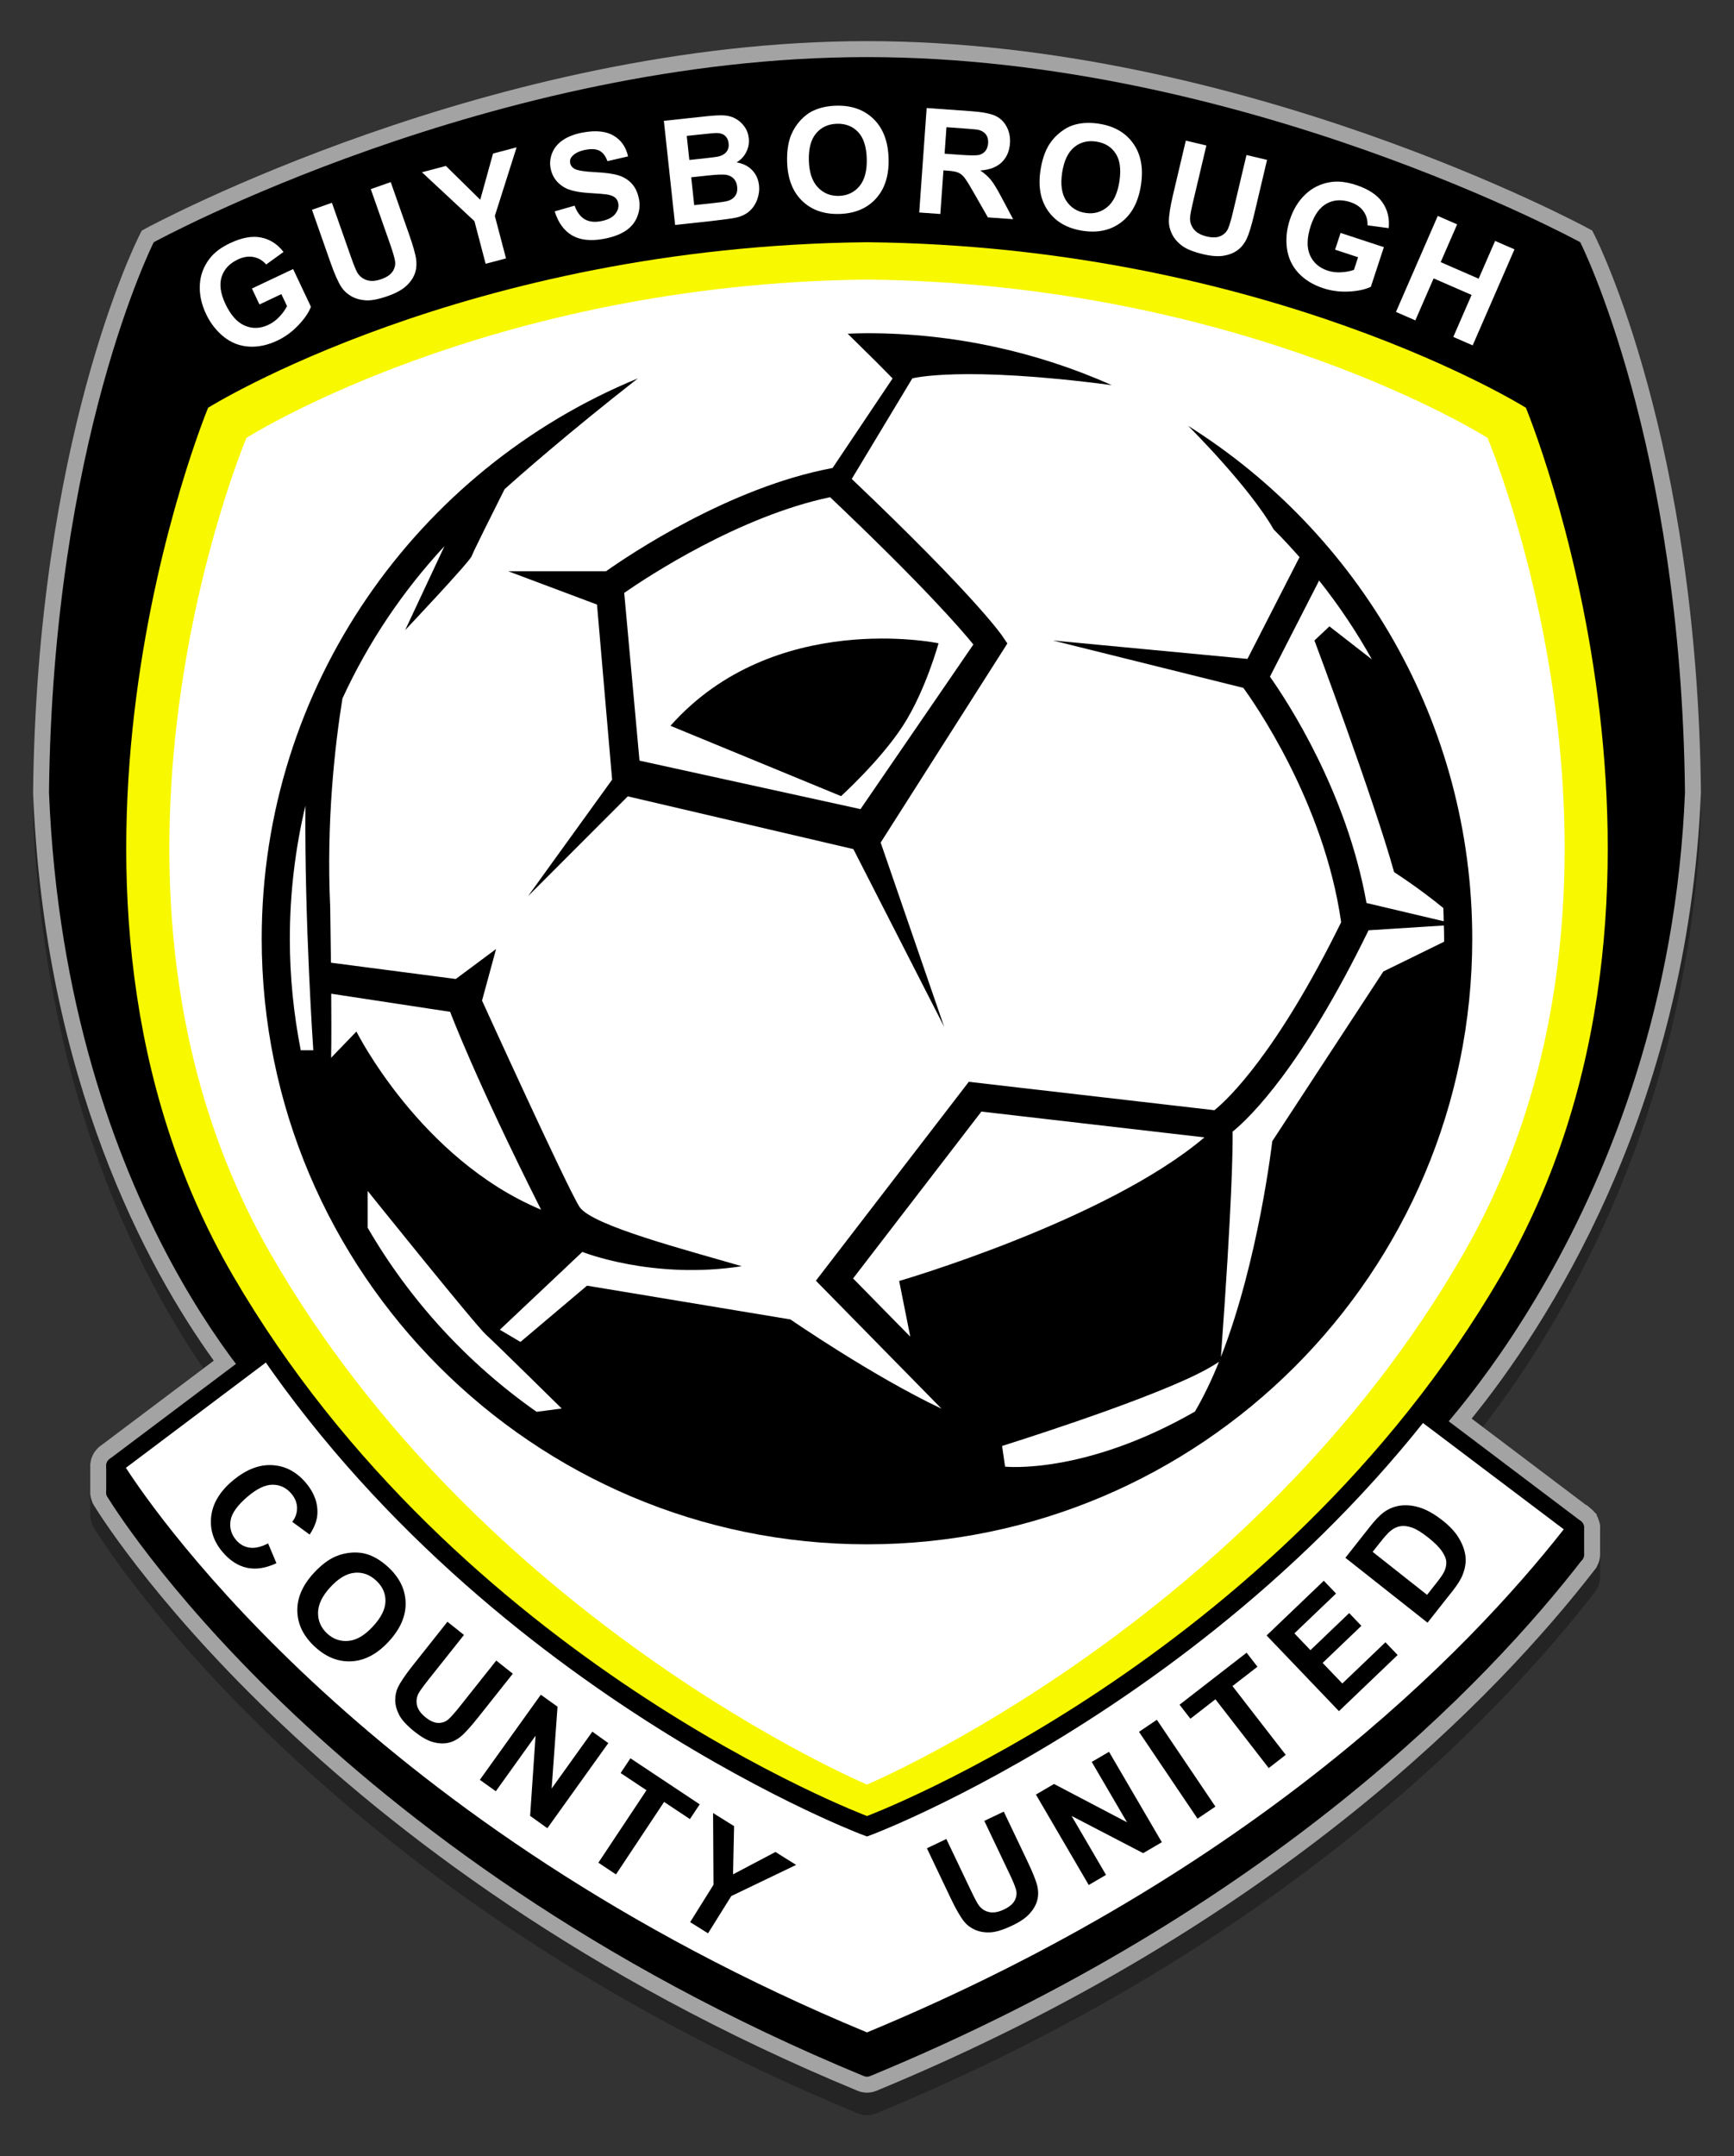
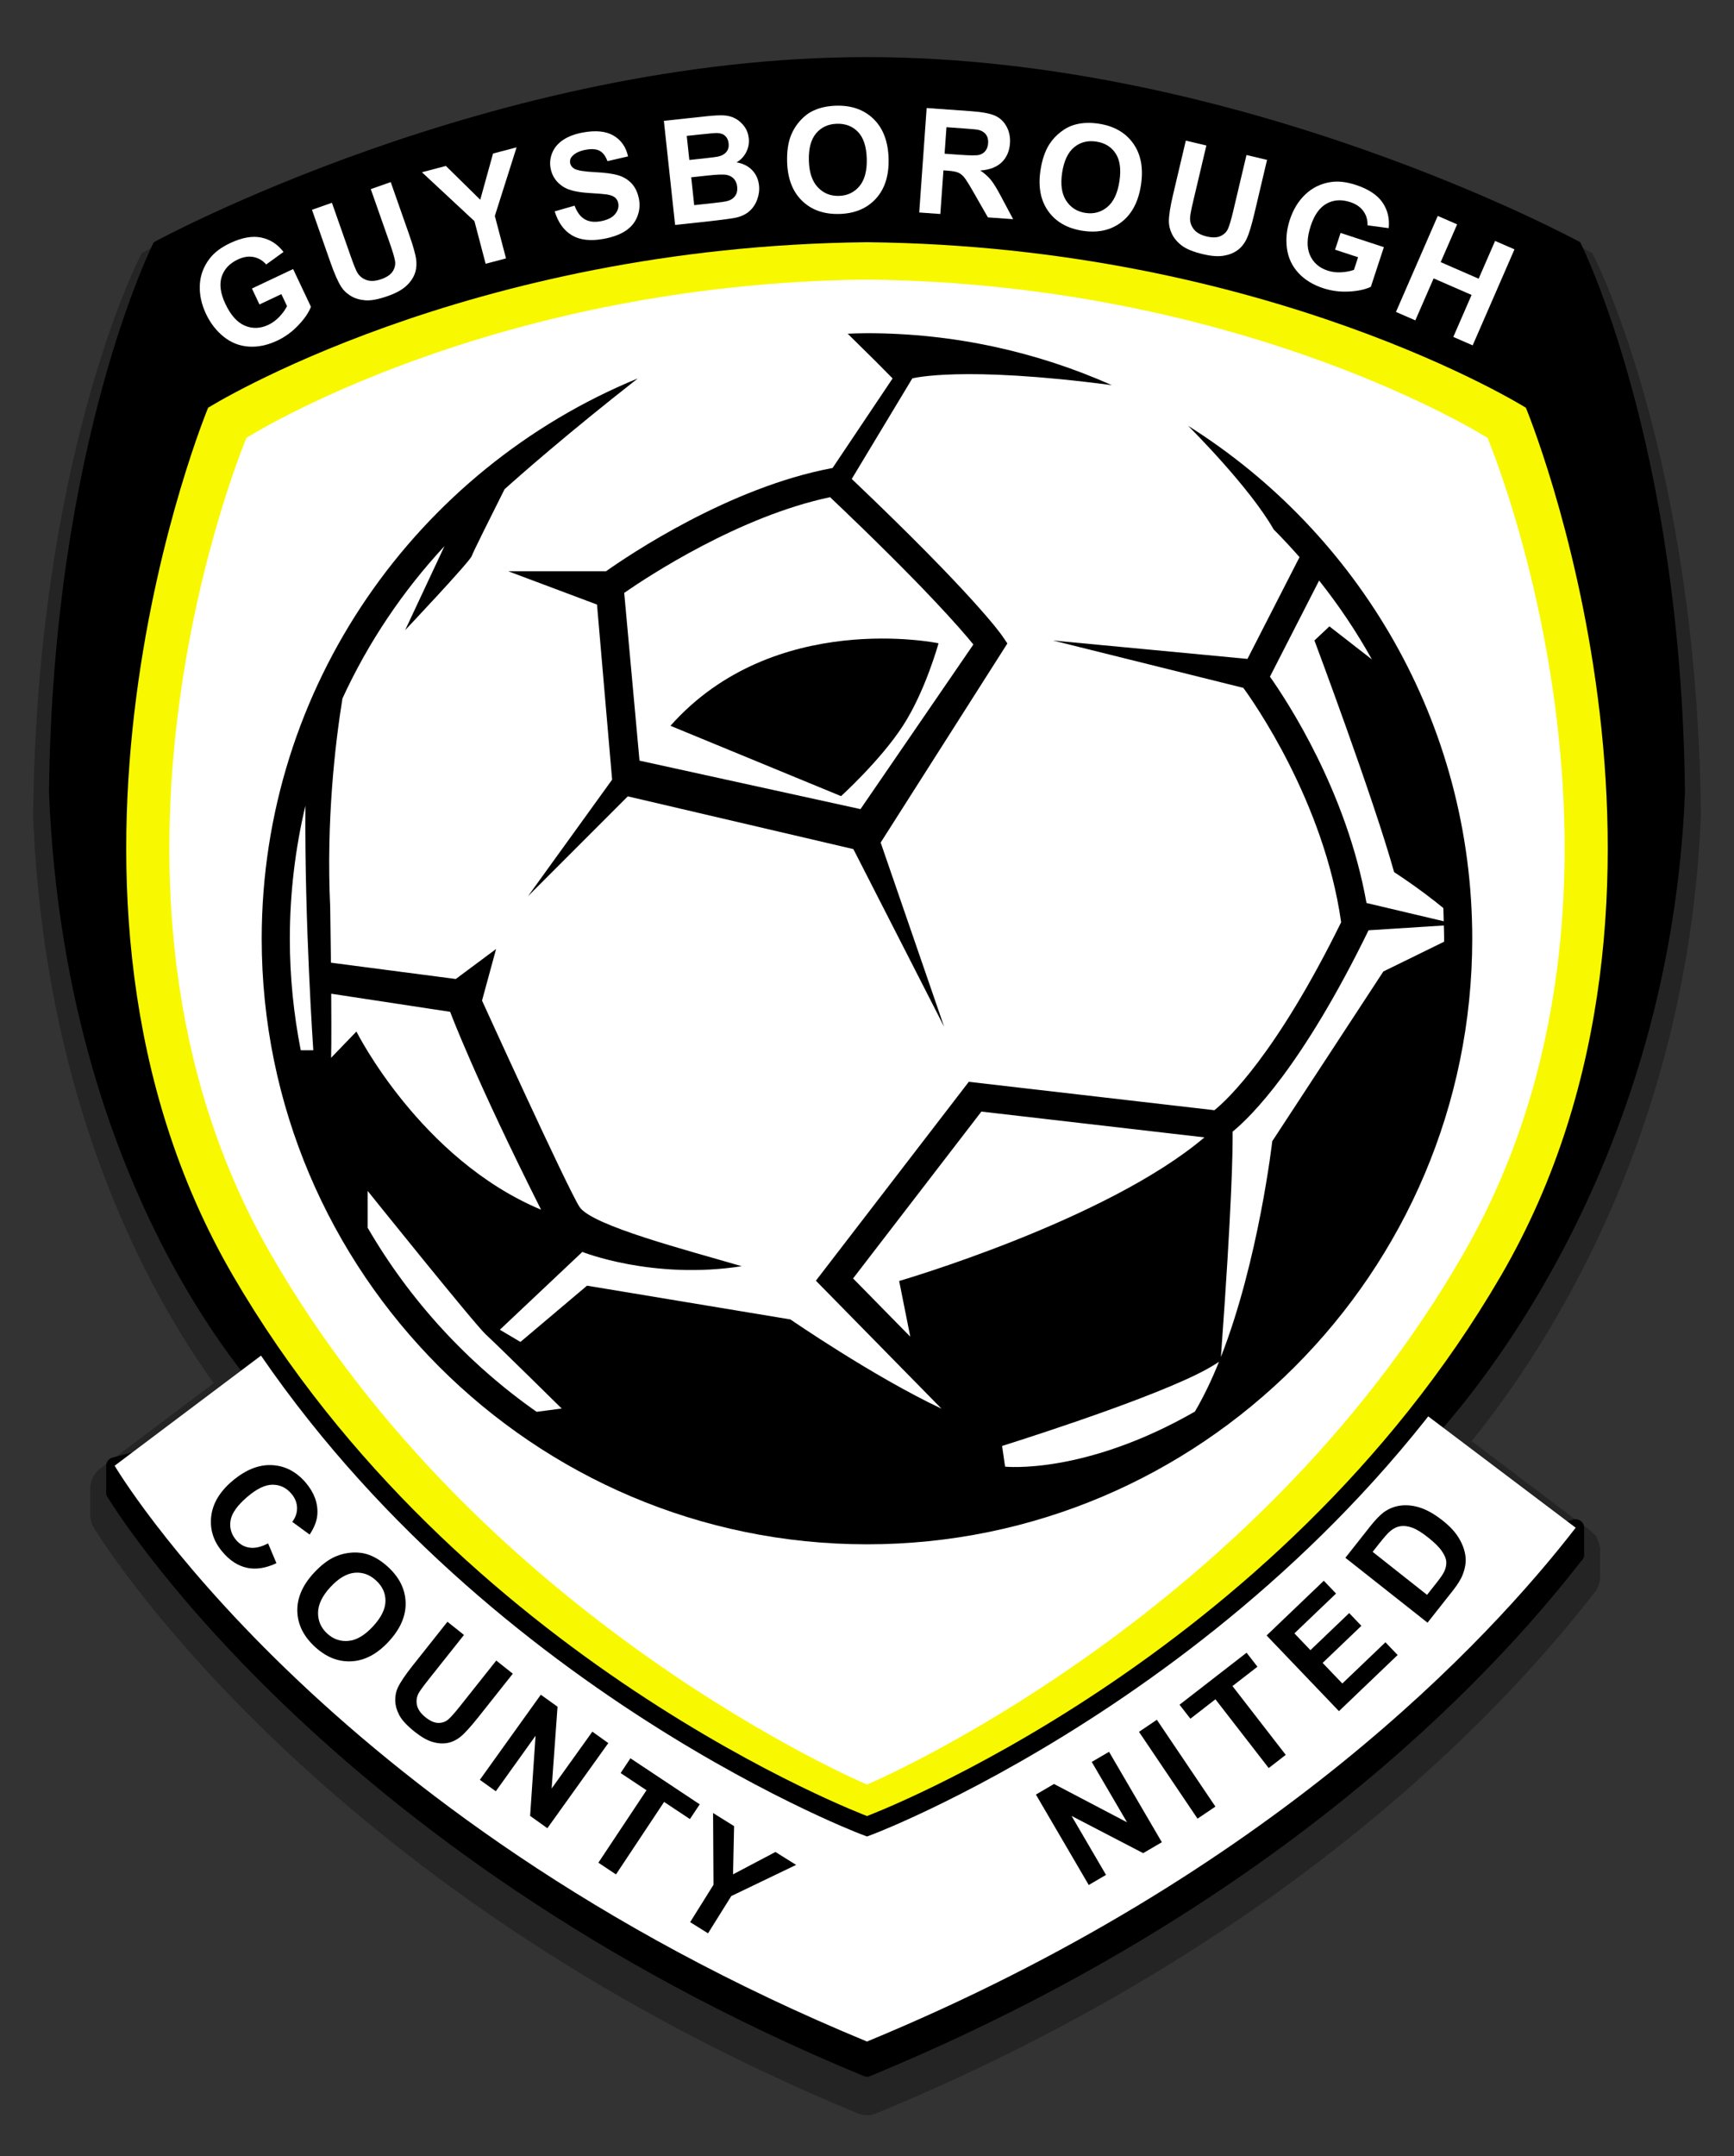
<svg xmlns="http://www.w3.org/2000/svg" version="1.1" x="0px" y="0px" width="148.271px" height="184.297px" viewBox="0 0 148.271 184.297" enable-background="new 0 0 148.271 184.297" xml:space="preserve">
  <rect x="0" y="0" width="148.271" height="184.297" fill="#333333" stroke="none" />
  <g id="_x3C_Layer_x3E__copy">
    <path opacity="0.3" d="M74.135,180.781c-0.275,0-0.544-0.053-0.798-0.158c-46.749-19.296-65.15-49.775-65.331-50.081l-0.089-0.151   l-0.032-0.108c-0.052-0.124-0.088-0.239-0.114-0.356l-0.019-0.088l-0.008-0.077l-0.02-0.096l-0.006-0.183v-2.438l0.029-0.141   c0.012-0.087,0.028-0.169,0.051-0.253c0.03-0.113,0.08-0.244,0.147-0.379c0.036-0.074,0.078-0.152,0.13-0.231   c0.088-0.129,0.173-0.226,0.248-0.299l0.055-0.07l0.16-0.13l9.741-7.325c-5.692-7.902-14.46-23.92-15.449-48.515   c0.32-30.021,8.745-46.985,9.103-47.693l0.191-0.377l0.372-0.203c0.292-0.16,29.652-15.989,61.64-15.989   c31.99,0,61.348,15.83,61.641,15.989l0.371,0.203l0.191,0.377c0.358,0.708,8.784,17.672,9.104,47.624   c-1.101,27.435-13.417,45.917-19.606,53.536l9.793,7.394h0.048l0.525,0.449l0.025,0.038c0.018,0.018,0.304,0.308,0.304,0.308   l0.001,0.095c0.013,0.022,0.104,0.192,0.104,0.192l0.063,0.198c0.006,0.006,0.067,0.152,0.098,0.351l0.018,0.049l0.002,0.097   l0.01,0.076l-0.007,0.083v2.284c0,0.151-0.02,0.277-0.037,0.362l-0.028,0.147c-0.06,0.207-0.129,0.374-0.213,0.522l-0.028,0.077   l-0.142,0.182c-8.137,10.52-26.957,30.317-61.438,44.551C74.679,180.729,74.41,180.781,74.135,180.781z" />
-     <path fill="#A3A3A3" d="M74.135,178.857c-0.275,0-0.544-0.053-0.798-0.158c-46.749-19.296-65.15-49.775-65.331-50.08l-0.089-0.152   l-0.032-0.108c-0.052-0.124-0.088-0.239-0.114-0.355l-0.019-0.089l-0.008-0.077l-0.02-0.096l-0.006-0.182v-2.438l0.029-0.141   c0.012-0.087,0.028-0.169,0.051-0.252c0.03-0.114,0.08-0.244,0.147-0.38c0.036-0.074,0.078-0.152,0.13-0.231   c0.088-0.129,0.173-0.225,0.248-0.298l0.055-0.071l0.16-0.13l9.741-7.325c-5.692-7.902-14.46-23.92-15.449-48.515   c0.32-30.021,8.745-46.985,9.103-47.693l0.191-0.378l0.372-0.203c0.292-0.16,29.652-15.99,61.64-15.99   c31.99,0,61.348,15.83,61.641,15.99l0.371,0.203l0.191,0.378c0.358,0.708,8.784,17.672,9.104,47.623   c-1.101,27.436-13.417,45.917-19.606,53.536l9.793,7.394h0.048l0.525,0.45l0.025,0.037c0.018,0.018,0.304,0.308,0.304,0.308   l0.001,0.096c0.013,0.021,0.104,0.191,0.104,0.191l0.063,0.198c0.006,0.006,0.067,0.153,0.098,0.352l0.018,0.049l0.002,0.097   l0.01,0.075l-0.007,0.083v2.284c0,0.151-0.02,0.277-0.037,0.363l-0.028,0.146c-0.06,0.207-0.129,0.374-0.213,0.522l-0.028,0.077   l-0.142,0.182c-8.137,10.521-26.957,30.317-61.438,44.551C74.679,178.805,74.41,178.857,74.135,178.857z" />
  </g>
  <g id="_x3C_Layer_x3E__copy_2">
    <g>
      <path d="M135.122,20.702c0,0-28.976-15.822-60.987-15.822c-32.01,0-60.987,15.822-60.987,15.822S4.512,37.746,4.19,67.724    c1.443,35.909,19.718,53.223,19.718,53.223l97.628,3.095c0,0,21.1-20.408,22.543-56.317    C143.758,37.746,135.122,20.702,135.122,20.702z" />
    </g>
    <g>
      <polygon points="14.48,124.041 9.802,125.274 9.802,127.56 16.495,130.574   " />
      <path d="M16.495,131.296c-0.101,0-0.202-0.021-0.296-0.064l-6.692-3.015c-0.259-0.116-0.425-0.374-0.425-0.657v-2.285    c0-0.327,0.221-0.614,0.537-0.697l4.679-1.234c0.373-0.097,0.76,0.115,0.874,0.485l2.014,6.534c0.083,0.271,0,0.565-0.212,0.753    C16.837,131.233,16.667,131.296,16.495,131.296z M10.523,127.094l4.811,2.167l-1.339-4.346l-3.472,0.916V127.094z" />
    </g>
    <g>
      <polygon points="129.511,131.991 122.787,137.707 134.733,132.858 134.733,130.574   " />
      <path d="M122.787,138.429c-0.246,0-0.483-0.126-0.617-0.348c-0.184-0.303-0.12-0.694,0.15-0.923l6.724-5.717    c0.08-0.068,0.175-0.119,0.277-0.146l5.223-1.417c0.216-0.059,0.448-0.014,0.628,0.123c0.178,0.137,0.282,0.349,0.282,0.573v2.284    c0,0.294-0.178,0.559-0.45,0.669l-11.945,4.849C122.97,138.412,122.878,138.429,122.787,138.429z M129.855,132.645l-3.186,2.708    l7.342-2.979v-0.855L129.855,132.645z" />
    </g>
    <g>
      <path d="M117.94,120.182l-14.521-3.524c0-1.123,0.162-1.763,1.449-5.29c0.33-0.903,0.712-1.562,1.131-2.062l-1.193-0.502    l-30.672,13.305l-30.672-13.305l-19.838,8.363L9.802,127.56c0,0,17.634,29.938,64.333,49.214    c34.642-14.299,53.279-34.454,60.599-43.915L117.94,120.182z" />
      <path d="M74.135,177.494c-0.094,0-0.187-0.018-0.275-0.055C27.473,158.294,9.358,128.228,9.18,127.926    c-0.186-0.316-0.105-0.723,0.188-0.943l13.823-10.394c0.047-0.036,0.099-0.065,0.153-0.088l19.838-8.363    c0.183-0.077,0.387-0.075,0.567,0.003l30.385,13.18l30.385-13.18c0.182-0.079,0.387-0.079,0.567-0.003l1.192,0.502    c0.212,0.089,0.367,0.273,0.421,0.495c0.055,0.223-0.001,0.458-0.147,0.633c-0.396,0.472-0.724,1.076-1.007,1.847    c-1.027,2.816-1.31,3.726-1.382,4.48l13.946,3.385c0.096,0.023,0.186,0.066,0.265,0.125l16.793,12.678    c0.154,0.116,0.254,0.289,0.279,0.479c0.025,0.191-0.025,0.386-0.145,0.537c-8.066,10.429-26.705,30.029-60.893,44.14    C74.321,177.477,74.229,177.494,74.135,177.494z M10.766,127.737c2.666,4.128,21.094,30.724,63.369,48.255    c33.086-13.718,51.391-32.58,59.579-42.999l-16.09-12.146l-14.374-3.489c-0.324-0.079-0.551-0.368-0.551-0.701    c0-1.258,0.195-1.983,1.492-5.537c0.207-0.564,0.438-1.061,0.702-1.498l-0.083-0.035L74.422,122.77    c-0.184,0.079-0.391,0.079-0.574,0l-30.389-13.182l-19.472,8.208L10.766,127.737z" />
    </g>
    <g>
      <path fill="#FFFFFF" d="M117.94,117.897l-14.521-3.524c0-1.123,0.162-1.763,1.449-5.291c0.33-0.902,0.712-1.561,1.131-2.062    l-1.193-0.502l-30.672,13.305l-30.672-13.305l-19.838,8.362L9.802,125.274c0,0,17.634,29.939,64.333,49.214    c34.642-14.298,53.279-34.453,60.599-43.914L117.94,117.897z" />
-       <path d="M74.135,175.21c-0.094,0-0.187-0.018-0.275-0.055C27.473,156.01,9.358,125.942,9.18,125.642    c-0.186-0.317-0.105-0.723,0.188-0.943l13.823-10.394c0.047-0.035,0.099-0.065,0.153-0.088l19.838-8.362    c0.183-0.076,0.387-0.076,0.567,0.002l30.385,13.181l30.385-13.181c0.182-0.079,0.387-0.078,0.567-0.003l1.192,0.502    c0.212,0.089,0.367,0.273,0.421,0.495c0.055,0.222-0.001,0.457-0.147,0.633c-0.396,0.473-0.724,1.077-1.007,1.847    c-1.027,2.816-1.31,3.726-1.382,4.48l13.946,3.385c0.096,0.023,0.186,0.066,0.265,0.125l16.793,12.678    c0.154,0.116,0.254,0.289,0.279,0.479c0.025,0.191-0.025,0.385-0.145,0.537c-8.066,10.429-26.705,30.028-60.893,44.14    C74.321,175.192,74.229,175.21,74.135,175.21z M10.766,125.453c2.666,4.128,21.094,30.724,63.369,48.255    c33.086-13.718,51.391-32.581,59.579-42.999l-16.09-12.146l-14.374-3.489c-0.324-0.079-0.551-0.369-0.551-0.701    c0-1.258,0.195-1.983,1.492-5.538c0.207-0.564,0.438-1.06,0.702-1.498l-0.083-0.035l-30.389,13.183    c-0.184,0.08-0.391,0.08-0.574,0l-30.389-13.182l-19.472,8.208L10.766,125.453z" />
    </g>
    <g>
      <path d="M73.561,156.745c-0.354-0.133-35.731-13.725-55.038-46.867c-19.421-33.348-2.949-73.944-2.238-75.656l0.2-0.482    l0.442-0.277c0.915-0.573,22.803-14.043,57.193-14.398c34.419,0.355,56.309,13.825,57.224,14.398l0.441,0.277l0.201,0.482    c0.71,1.712,17.182,42.308-2.239,75.656c-19.307,33.142-54.681,46.734-55.035,46.867l-0.575,0.218L73.561,156.745z" />
    </g>
    <g>
      <path fill="#FFFFFF" d="M22.186,26.023l-0.644-1.363l3.522-1.665l1.523,3.224c-0.186,0.493-0.544,1.019-1.075,1.578    c-0.53,0.559-1.128,0.996-1.794,1.311c-0.847,0.4-1.668,0.571-2.466,0.514s-1.509-0.342-2.139-0.853    c-0.628-0.511-1.126-1.155-1.494-1.932c-0.398-0.842-0.575-1.675-0.532-2.497c0.043-0.822,0.323-1.569,0.84-2.24    c0.391-0.514,0.973-0.954,1.747-1.319c1.004-0.475,1.888-0.635,2.653-0.48c0.764,0.155,1.402,0.565,1.916,1.232l-1.48,1.071    c-0.301-0.344-0.664-0.556-1.087-0.637c-0.423-0.082-0.87-0.011-1.341,0.212c-0.714,0.337-1.174,0.832-1.383,1.483    c-0.207,0.652-0.1,1.423,0.321,2.313c0.453,0.96,1.007,1.581,1.661,1.859s1.327,0.254,2.02-0.073    c0.342-0.162,0.654-0.391,0.934-0.688c0.281-0.297,0.5-0.599,0.656-0.908l-0.486-1.026L22.186,26.023z" />
    </g>
    <g>
      <path fill="#FFFFFF" d="M26.677,17.931l1.705-0.6l1.608,4.574c0.255,0.726,0.442,1.188,0.559,1.389    c0.194,0.32,0.466,0.536,0.814,0.649c0.348,0.113,0.76,0.085,1.236-0.082c0.484-0.17,0.813-0.397,0.99-0.681    s0.239-0.579,0.188-0.885c-0.053-0.305-0.195-0.792-0.43-1.46l-1.642-4.672l1.706-0.599l1.559,4.436    c0.356,1.013,0.563,1.746,0.617,2.197c0.054,0.451,0.009,0.864-0.137,1.239s-0.396,0.721-0.751,1.038s-0.866,0.592-1.535,0.828    c-0.806,0.283-1.451,0.405-1.933,0.365c-0.481-0.04-0.896-0.166-1.242-0.378c-0.348-0.213-0.616-0.469-0.808-0.768    c-0.282-0.444-0.588-1.139-0.92-2.084L26.677,17.931z" />
    </g>
    <g>
      <path fill="#FFFFFF" d="M41.526,22.544l-0.958-3.643l-4.49-4.179l2.049-0.539l2.938,2.889l1.094-3.949l2.014-0.53l-1.86,5.862    l0.955,3.631L41.526,22.544z" />
    </g>
    <g>
      <path fill="#FFFFFF" d="M47.431,18.066l1.699-0.488c0.211,0.561,0.5,0.949,0.868,1.162c0.369,0.213,0.824,0.27,1.364,0.17    c0.573-0.106,0.98-0.306,1.227-0.602s0.338-0.606,0.278-0.93c-0.038-0.208-0.132-0.374-0.281-0.498    c-0.149-0.124-0.386-0.211-0.71-0.263c-0.221-0.033-0.72-0.074-1.494-0.121c-0.996-0.06-1.717-0.227-2.166-0.5    c-0.63-0.384-1.009-0.925-1.138-1.622c-0.083-0.448-0.033-0.891,0.149-1.328c0.182-0.437,0.493-0.802,0.934-1.095    c0.44-0.292,0.999-0.501,1.676-0.626c1.104-0.204,1.98-0.115,2.628,0.266c0.648,0.381,1.062,0.974,1.238,1.776l-1.762,0.406    c-0.16-0.438-0.384-0.733-0.67-0.885c-0.287-0.152-0.682-0.182-1.181-0.089c-0.517,0.095-0.902,0.276-1.153,0.542    c-0.164,0.171-0.224,0.37-0.183,0.599c0.039,0.208,0.159,0.37,0.363,0.485c0.259,0.146,0.839,0.242,1.741,0.287    c0.903,0.044,1.581,0.137,2.036,0.279c0.454,0.142,0.834,0.38,1.139,0.715c0.303,0.335,0.507,0.781,0.609,1.337    c0.093,0.504,0.04,1.002-0.159,1.495c-0.198,0.492-0.533,0.893-1.007,1.202c-0.474,0.309-1.092,0.533-1.855,0.675    c-1.112,0.206-2.016,0.106-2.707-0.298C48.224,19.713,47.729,19.029,47.431,18.066z" />
    </g>
    <g>
      <path fill="#FFFFFF" d="M56.766,10.328l3.558-0.383c0.703-0.076,1.232-0.103,1.584-0.082c0.353,0.021,0.676,0.11,0.969,0.267    c0.293,0.157,0.547,0.38,0.763,0.67c0.216,0.29,0.344,0.627,0.386,1.012c0.045,0.417-0.026,0.811-0.214,1.183    c-0.187,0.373-0.463,0.666-0.829,0.882c0.56,0.099,1.005,0.323,1.338,0.672c0.332,0.349,0.525,0.781,0.581,1.294    c0.044,0.405-0.009,0.809-0.155,1.211c-0.146,0.402-0.371,0.736-0.672,1s-0.688,0.448-1.159,0.552    c-0.296,0.064-1.017,0.163-2.16,0.294l-3.029,0.326L56.766,10.328z M58.722,11.615l0.222,2.058l1.178-0.126    c0.7-0.076,1.134-0.132,1.302-0.171c0.304-0.069,0.535-0.202,0.69-0.396c0.158-0.195,0.221-0.436,0.19-0.724    c-0.03-0.275-0.13-0.49-0.3-0.646s-0.407-0.236-0.711-0.24c-0.181-0.001-0.693,0.044-1.539,0.135L58.722,11.615z M59.104,15.154    l0.256,2.38l1.663-0.18c0.647-0.069,1.057-0.132,1.227-0.188c0.262-0.077,0.467-0.219,0.614-0.425    c0.148-0.206,0.205-0.467,0.171-0.783c-0.029-0.267-0.118-0.487-0.268-0.659c-0.149-0.172-0.352-0.287-0.606-0.346    c-0.253-0.059-0.789-0.043-1.605,0.044L59.104,15.154z" />
    </g>
    <g>
      <path fill="#FFFFFF" d="M67.305,13.837c-0.025-0.911,0.09-1.68,0.345-2.306c0.19-0.461,0.457-0.878,0.799-1.25    s0.72-0.651,1.134-0.838c0.552-0.252,1.19-0.388,1.919-0.408c1.317-0.037,2.384,0.343,3.199,1.138    c0.813,0.795,1.24,1.921,1.281,3.378c0.041,1.444-0.319,2.585-1.082,3.423s-1.801,1.275-3.115,1.313    c-1.33,0.037-2.399-0.339-3.207-1.129C67.769,16.368,67.346,15.262,67.305,13.837z M69.164,13.724    c0.029,1.013,0.284,1.775,0.767,2.285c0.482,0.509,1.084,0.754,1.805,0.734c0.72-0.02,1.305-0.296,1.751-0.828    c0.447-0.532,0.656-1.316,0.628-2.353c-0.029-1.026-0.276-1.784-0.739-2.276c-0.464-0.492-1.068-0.728-1.813-0.707    c-0.745,0.021-1.337,0.293-1.778,0.817C69.343,11.918,69.136,12.695,69.164,13.724z" />
    </g>
    <g>
      <path fill="#FFFFFF" d="M78.601,18.161l0.635-8.928l3.793,0.27c0.954,0.068,1.642,0.197,2.063,0.389    c0.423,0.191,0.748,0.501,0.979,0.929c0.231,0.429,0.327,0.907,0.289,1.435c-0.047,0.669-0.283,1.209-0.708,1.617    c-0.425,0.409-1.033,0.642-1.826,0.7c0.374,0.255,0.679,0.528,0.913,0.818c0.235,0.29,0.543,0.797,0.923,1.522l0.968,1.82    l-2.157-0.153l-1.165-2.036c-0.413-0.727-0.698-1.187-0.856-1.38c-0.157-0.193-0.33-0.33-0.517-0.41    c-0.186-0.081-0.484-0.136-0.899-0.166l-0.364-0.026l-0.266,3.728L78.601,18.161z M80.77,13.137l1.332,0.095    c0.866,0.061,1.409,0.063,1.629,0.005c0.22-0.058,0.398-0.171,0.532-0.341c0.135-0.17,0.212-0.389,0.23-0.657    c0.021-0.301-0.041-0.549-0.189-0.745c-0.146-0.196-0.364-0.329-0.654-0.398c-0.145-0.031-0.582-0.072-1.313-0.124l-1.407-0.1    L80.77,13.137z" />
    </g>
    <g>
      <path fill="#FFFFFF" d="M88.97,14.552c0.138-0.901,0.388-1.637,0.75-2.208c0.269-0.42,0.604-0.783,1.009-1.088    c0.402-0.306,0.823-0.513,1.265-0.623c0.586-0.149,1.239-0.17,1.961-0.061c1.304,0.198,2.284,0.761,2.943,1.688    c0.662,0.928,0.882,2.112,0.663,3.553c-0.218,1.429-0.775,2.487-1.675,3.176c-0.898,0.689-1.999,0.935-3.299,0.738    c-1.315-0.2-2.3-0.761-2.955-1.681C88.976,17.125,88.756,15.961,88.97,14.552z M90.82,14.771    c-0.152,1.002-0.035,1.797,0.348,2.384c0.385,0.587,0.934,0.936,1.646,1.043c0.712,0.108,1.336-0.06,1.869-0.503    c0.536-0.444,0.882-1.179,1.037-2.205c0.154-1.014,0.047-1.805-0.323-2.371c-0.368-0.566-0.92-0.906-1.656-1.018    s-1.37,0.051-1.896,0.487C91.316,13.026,90.975,13.753,90.82,14.771z" />
    </g>
    <g>
      <path fill="#FFFFFF" d="M101.396,12.02l1.758,0.416l-1.115,4.718c-0.177,0.749-0.271,1.239-0.28,1.471    c-0.01,0.375,0.104,0.703,0.334,0.986c0.233,0.283,0.594,0.482,1.086,0.599c0.498,0.118,0.9,0.105,1.2-0.039    c0.303-0.144,0.516-0.358,0.636-0.643c0.122-0.285,0.265-0.772,0.428-1.461l1.141-4.818l1.759,0.417l-1.082,4.575    c-0.248,1.046-0.47,1.773-0.667,2.182c-0.197,0.41-0.461,0.732-0.786,0.969c-0.324,0.236-0.723,0.392-1.192,0.467    c-0.47,0.075-1.048,0.031-1.737-0.132c-0.833-0.197-1.441-0.442-1.824-0.736c-0.386-0.294-0.665-0.624-0.842-0.99    c-0.177-0.366-0.265-0.727-0.265-1.082c0.003-0.526,0.12-1.276,0.351-2.251L101.396,12.02z" />
    </g>
    <g>
      <path fill="#FFFFFF" d="M114.16,21.341l0.47-1.433l3.701,1.216l-1.112,3.388c-0.474,0.229-1.096,0.365-1.865,0.406    c-0.771,0.041-1.505-0.055-2.204-0.284c-0.891-0.292-1.604-0.733-2.144-1.324c-0.537-0.591-0.858-1.288-0.964-2.091    c-0.104-0.804-0.022-1.613,0.246-2.429c0.29-0.885,0.735-1.611,1.332-2.178c0.598-0.566,1.313-0.916,2.149-1.048    c0.639-0.104,1.364-0.021,2.176,0.246c1.056,0.347,1.807,0.839,2.256,1.477c0.447,0.638,0.629,1.375,0.543,2.212l-1.811-0.241    c0.017-0.457-0.1-0.86-0.352-1.211c-0.25-0.35-0.624-0.607-1.118-0.77c-0.751-0.247-1.426-0.205-2.025,0.125    c-0.599,0.33-1.052,0.963-1.359,1.899c-0.331,1.009-0.355,1.84-0.073,2.492c0.283,0.652,0.789,1.097,1.516,1.336    c0.359,0.119,0.742,0.167,1.151,0.144c0.408-0.022,0.774-0.092,1.1-0.208l0.354-1.079L114.16,21.341z" />
    </g>
    <g>
      <path fill="#FFFFFF" d="M119.366,26.66l3.574-8.206l1.657,0.722l-1.407,3.229l3.246,1.415l1.407-3.229l1.657,0.722l-3.575,8.206    l-1.656-0.722l1.563-3.588l-3.246-1.415l-1.563,3.588L119.366,26.66z" />
    </g>
    <g>
      <path fill="#F8F800" d="M130.476,34.85c0,0-22.019-13.794-56.339-14.148C39.813,21.056,17.795,34.85,17.795,34.85    S0.7,76.025,19.937,109.055c19.237,33.022,54.2,46.159,54.2,46.159s34.961-13.137,54.195-46.159    C147.569,76.025,130.476,34.85,130.476,34.85z" />
    </g>
    <g>
      <path fill="#FFFFFF" d="M127.196,37.426c0,0-20.736-13.191-53.061-13.53c-32.324,0.339-53.062,13.53-53.062,13.53    s-16.1,38.072,2.018,69.654c18.117,31.58,51.044,45.445,51.044,45.445s32.927-13.865,51.043-45.445    C143.296,75.498,127.196,37.426,127.196,37.426z" />
    </g>
    <g>
      <path d="M101.593,36.394c0.413,0.41,5.274,5.284,7.312,8.85c0,0.002,0,0.004,0.002,0.007c0.766,0.762,1.499,1.557,2.213,2.367    l-4.452,8.698l-16.636-1.574l16.282,4.049c0.791,1.078,6.896,9.686,8.365,20.034c-5.553,11.276-9.72,15.16-10.836,16.064    L82.84,92.461l-13.075,16.999l10.742,10.939c-5.861-2.763-12.919-7.628-12.919-7.628l-17.393-2.886l-5.692,4.809l-1.762-1.042    l7.053-6.652c0,0,6.012,2.405,13.627,1.222c-4.568-1.342-12.825-3.467-13.867-5.069c-1.041-1.603-8.336-17.634-8.336-17.634    l1.202-4.409l-3.447,2.564L28.299,82.28c-0.015-1.374-0.038-2.951-0.066-4.778c-0.338-7.316,0.406-13.808,1.048-17.802    c2.209-4.806,5.168-9.195,8.726-13.024l-3.363,7.181c0,0,5.531-5.851,5.692-6.332c0.105-0.319,1.727-3.56,2.807-5.71    c1.298-1.167,5.305-4.703,11.397-9.473c-18.848,7.741-32.162,26.287-32.162,47.892c0,28.539,23.217,51.757,51.755,51.757    s51.756-23.219,51.756-51.757C125.891,61.778,116.172,45.558,101.593,36.394z M108.59,57.835l4.205-8.216    c1.679,2.116,3.193,4.366,4.514,6.742l-3.633-2.825l-1.281,1.205c0,0,5.048,13.464,6.812,19.796    c2.014,1.325,3.417,2.42,4.21,3.073c0.019,0.375,0.021,0.753,0.032,1.129l-6.602-1.56C115.161,67.708,110.14,60.03,108.59,57.835z     M117.001,79.553l0.021-0.042l6.437-0.41c0.007,0.377,0.027,0.752,0.027,1.132c0,0.085-0.005,0.169-0.005,0.255l-5.194,2.544    l-9.499,14.507c0,0-1.159,10.188-4.392,18.445l0.021-0.283c0.923-12.646,0.999-17.406,0.98-18.979    C106.932,95.471,111.316,91.188,117.001,79.553z M103.861,116.63l0.372-0.236c-0.612,1.518-1.298,2.96-2.059,4.253    c-9.485,5.438-16.231,4.706-16.231,4.706l-0.257-1.768C88.957,122.553,100.326,118.879,103.861,116.63z M83.917,95.006    l19.073,2.205c-8.43,7.141-26.105,12.273-26.105,12.273l0.951,4.762l-4.891-4.979L83.917,95.006z M28.321,84.932l10.171,1.548    c0,0,2.085,5.61,7.775,16.913c-10.34-4.329-15.79-15.229-15.79-15.229l-2.164,2.244C28.314,90.407,28.352,89.101,28.321,84.932z     M26.114,68.863c-0.081,9.961,0.676,20.903,0.676,20.903h-1.073c-0.606-3.086-0.934-6.271-0.934-9.532    C24.784,76.321,25.25,72.515,26.114,68.863z M27.854,97.36c-0.079-0.211-0.15-0.426-0.228-0.638L27.854,97.36z M31.44,104.937    v-3.147c0,0,9.137,11.381,10.099,12.264c0.962,0.882,6.492,6.332,6.492,6.332l-2.147,0.28    C40.002,116.541,35.06,111.171,31.44,104.937z" />
    </g>
    <g>
      <path d="M22.924,131.912l0.713,1.694c-0.917,0.429-1.76,0.558-2.525,0.391c-0.767-0.169-1.462-0.618-2.083-1.351    c-0.77-0.905-1.095-1.912-0.972-3.021c0.122-1.108,0.719-2.119,1.792-3.032c1.134-0.966,2.265-1.424,3.391-1.371    c1.126,0.05,2.096,0.554,2.909,1.508c0.709,0.834,1.039,1.721,0.99,2.662c-0.028,0.558-0.248,1.146-0.662,1.766l-1.485-1.085    c0.285-0.382,0.421-0.787,0.408-1.218s-0.174-0.826-0.486-1.193c-0.43-0.505-0.96-0.761-1.591-0.766    c-0.63-0.006-1.351,0.336-2.163,1.027c-0.861,0.734-1.344,1.411-1.446,2.032c-0.101,0.62,0.059,1.18,0.481,1.676    c0.311,0.364,0.695,0.581,1.152,0.646S22.328,132.222,22.924,131.912z" />
    </g>
    <g>
      <path d="M26.831,134.444c0.618-0.671,1.237-1.143,1.857-1.411c0.458-0.199,0.939-0.31,1.444-0.338s0.97,0.036,1.396,0.189    c0.571,0.205,1.124,0.555,1.659,1.049c0.97,0.892,1.469,1.908,1.497,3.047s-0.452,2.243-1.439,3.313    c-0.979,1.063-2.035,1.629-3.166,1.696c-1.131,0.068-2.179-0.344-3.146-1.233c-0.98-0.902-1.482-1.919-1.51-3.048    C25.396,136.58,25.866,135.49,26.831,134.444z M28.241,135.66c-0.687,0.745-1.035,1.469-1.045,2.171    c-0.009,0.703,0.25,1.297,0.78,1.785s1.14,0.698,1.832,0.629c0.691-0.067,1.389-0.484,2.093-1.247    c0.695-0.755,1.048-1.469,1.06-2.146c0.011-0.676-0.257-1.266-0.806-1.771c-0.547-0.505-1.162-0.724-1.843-0.657    C29.629,134.491,28.939,134.902,28.241,135.66z" />
    </g>
    <g>
      <path d="M38.259,138.611l1.415,1.125l-3.015,3.795c-0.478,0.603-0.771,1.007-0.878,1.214c-0.167,0.334-0.206,0.68-0.116,1.035    c0.089,0.354,0.333,0.688,0.728,1.003c0.402,0.317,0.77,0.477,1.104,0.475c0.334-0.001,0.617-0.106,0.849-0.313    c0.231-0.205,0.567-0.586,1.008-1.141l3.08-3.877l1.415,1.123l-2.923,3.683c-0.669,0.842-1.18,1.405-1.531,1.692    c-0.353,0.285-0.727,0.468-1.121,0.543c-0.396,0.075-0.823,0.049-1.28-0.083c-0.457-0.133-0.961-0.419-1.517-0.858    c-0.67-0.531-1.116-1.013-1.339-1.44c-0.223-0.431-0.337-0.848-0.342-1.255c-0.004-0.406,0.07-0.771,0.22-1.092    c0.228-0.476,0.652-1.104,1.275-1.888L38.259,138.611z" />
    </g>
    <g>
      <path d="M41.03,152.12l5.213-7.274l1.43,1.024l-0.503,6.992l3.481-4.858l1.364,0.977l-5.212,7.276l-1.474-1.056l0.466-6.848    l-3.399,4.745L41.03,152.12z" />
    </g>
    <g>
      <path d="M51.166,159.204l4.115-6.193l-2.213-1.47l0.838-1.262l5.925,3.936l-0.838,1.261l-2.207-1.466l-4.114,6.194L51.166,159.204    z" />
    </g>
    <g>
      <path d="M59.014,164.284l1.995-3.193l-0.035-6.134l1.797,1.121l-0.09,4.12l3.626-1.911l1.767,1.104l-5.543,2.663l-1.989,3.185    L59.014,164.284z" />
    </g>
    <g>
-       <path d="M79.258,157.97l1.662-0.792l2.088,4.375c0.33,0.693,0.565,1.135,0.706,1.32c0.228,0.297,0.524,0.481,0.887,0.555    c0.364,0.071,0.777-0.002,1.243-0.224c0.472-0.226,0.784-0.49,0.933-0.793c0.149-0.305,0.184-0.605,0.101-0.903    c-0.082-0.299-0.275-0.769-0.582-1.407l-2.13-4.472l1.664-0.792l2.023,4.243c0.462,0.97,0.744,1.678,0.845,2.121    c0.1,0.443,0.097,0.86-0.015,1.251c-0.11,0.391-0.329,0.765-0.655,1.12c-0.327,0.356-0.815,0.691-1.47,1.001    c-0.785,0.376-1.426,0.571-1.916,0.586c-0.492,0.018-0.924-0.062-1.296-0.234c-0.372-0.171-0.669-0.396-0.893-0.673    c-0.33-0.411-0.71-1.068-1.142-1.973L79.258,157.97z" />
-     </g>
+       </g>
    <g>
      <path d="M93.096,161.109l-4.517-7.729l1.548-0.905l6.243,3.275l-3.018-5.16l1.48-0.864l4.515,7.727l-1.597,0.934l-6.123-3.182    l2.946,5.04L93.096,161.109z" />
    </g>
    <g>
      <path d="M102.398,155.439l-5.005-7.42l1.527-1.032l5.007,7.421L102.398,155.439z" />
    </g>
    <g>
      <path d="M108.485,151.115l-4.556-5.878l-2.14,1.66l-0.929-1.196l5.733-4.445l0.929,1.197l-2.136,1.654l4.555,5.879    L108.485,151.115z" />
    </g>
    <g>
      <path d="M114.491,146.251l-6.187-6.468l4.892-4.678l1.047,1.094l-3.561,3.403l1.372,1.436l3.312-3.169l1.043,1.09l-3.313,3.169    l1.684,1.76l3.686-3.525l1.043,1.089L114.491,146.251z" />
    </g>
    <g>
      <path d="M115.041,133.143l2.088-2.644c0.471-0.598,0.875-1.017,1.211-1.259c0.453-0.323,0.953-0.513,1.499-0.569    c0.547-0.054,1.107,0.018,1.68,0.217c0.571,0.197,1.188,0.556,1.845,1.076c0.579,0.456,1.019,0.922,1.321,1.399    c0.37,0.584,0.582,1.167,0.635,1.747c0.041,0.441-0.04,0.928-0.242,1.46c-0.152,0.398-0.439,0.864-0.862,1.397l-2.151,2.722    L115.041,133.143z M117.371,132.635l4.653,3.675l0.853-1.08c0.319-0.404,0.526-0.714,0.624-0.928    c0.128-0.28,0.184-0.553,0.169-0.815c-0.016-0.263-0.141-0.567-0.38-0.913c-0.236-0.348-0.627-0.734-1.17-1.163    c-0.543-0.43-0.998-0.71-1.366-0.842c-0.368-0.131-0.702-0.175-1.005-0.127c-0.303,0.047-0.588,0.184-0.858,0.409    c-0.205,0.165-0.541,0.545-1.005,1.135L117.371,132.635z" />
    </g>
    <g>
      <path d="M85.695,54.344c-0.094-0.139-2.41-3.472-12.864-13.408l5.178-8.594c0,0,4.147-1.125,17.063,0.577    c-6.406-2.846-13.487-4.44-20.938-4.44c-0.554,0-1.101,0.024-1.651,0.042l2.416,2.382l1.426,1.44L71.191,40l-0.057,0.011    c-8.796,1.649-17.385,7.45-19.317,8.816h-8.354l7.586,2.845l1.292,14.965l-7.195,9.963l8.535-8.536l19.289,4.508l7.763,15.188    l-5.429-15.746l10.835-17.018L85.695,54.344z M73.579,69.155l-18.896-4.144l-1.308-14.338c2.086-1.444,9.842-6.542,17.604-8.18    c7.924,7.519,11.161,11.245,12.252,12.592L73.579,69.155z" />
    </g>
    <g>
      <path d="M57.329,62.033l14.587,6.011c0,0,3.366-3.046,5.29-6.011s3.046-7.053,3.046-7.053S66.204,52.042,57.329,62.033z" />
    </g>
  </g>
</svg>